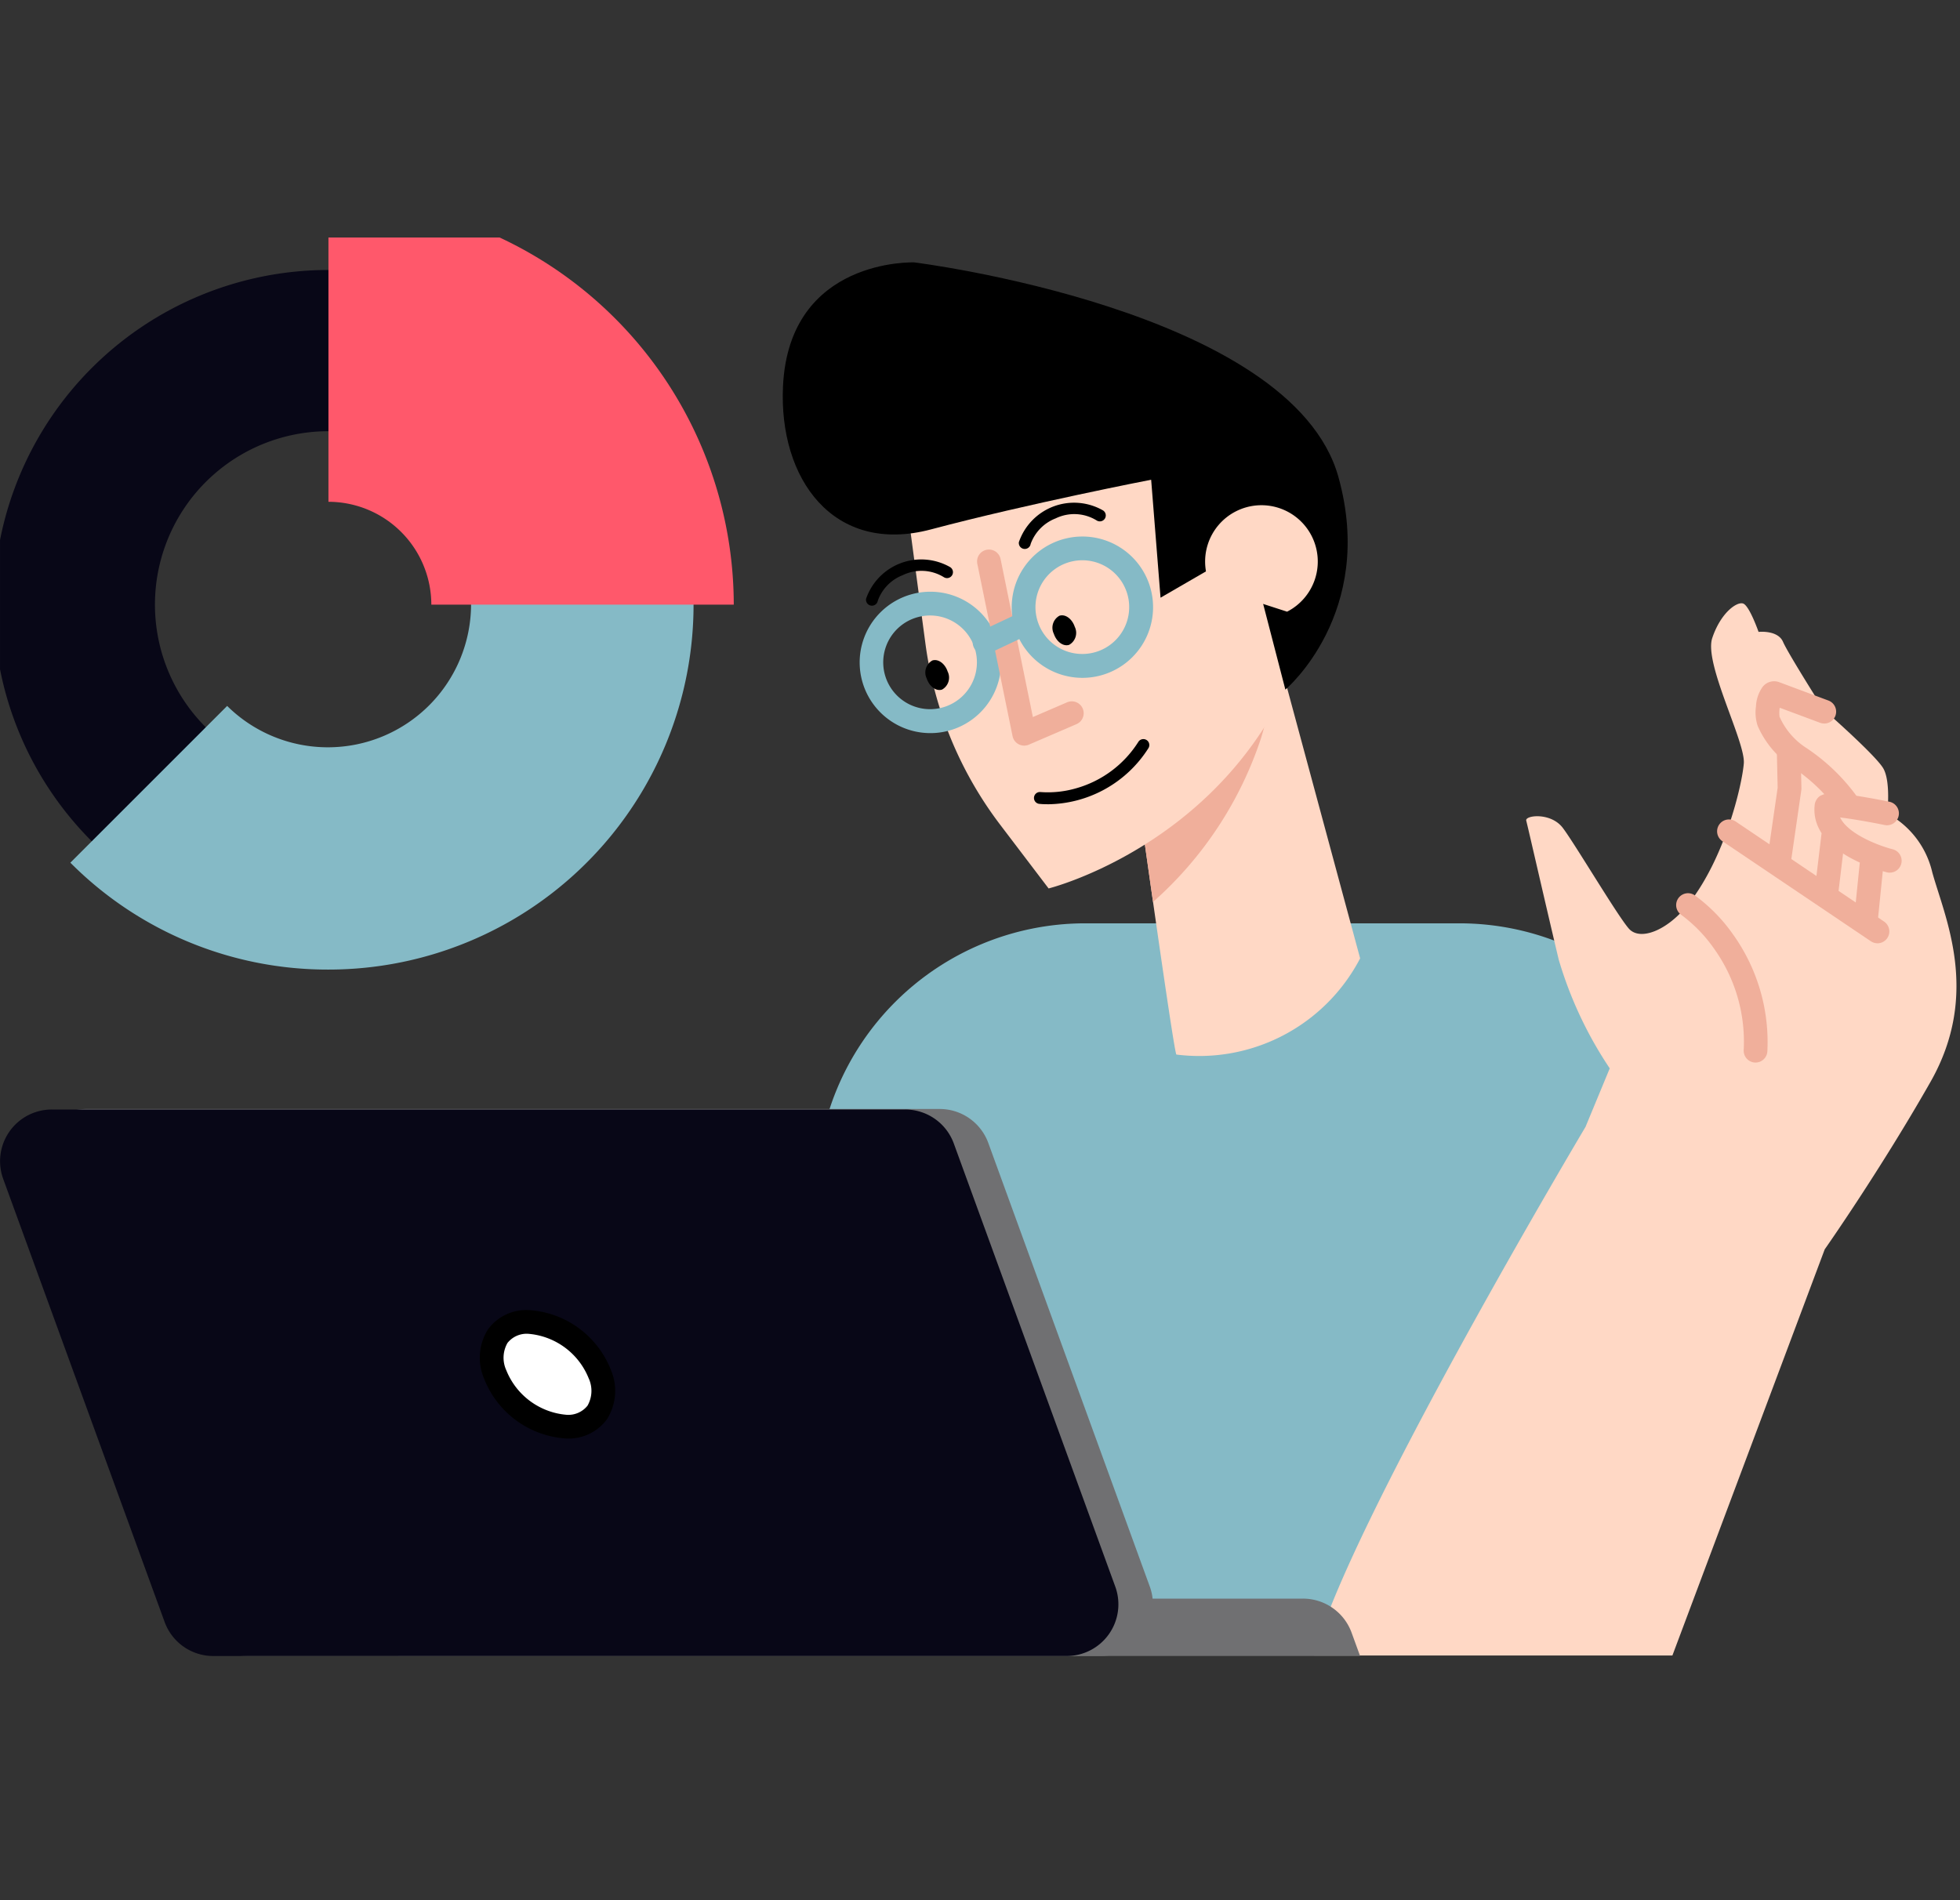
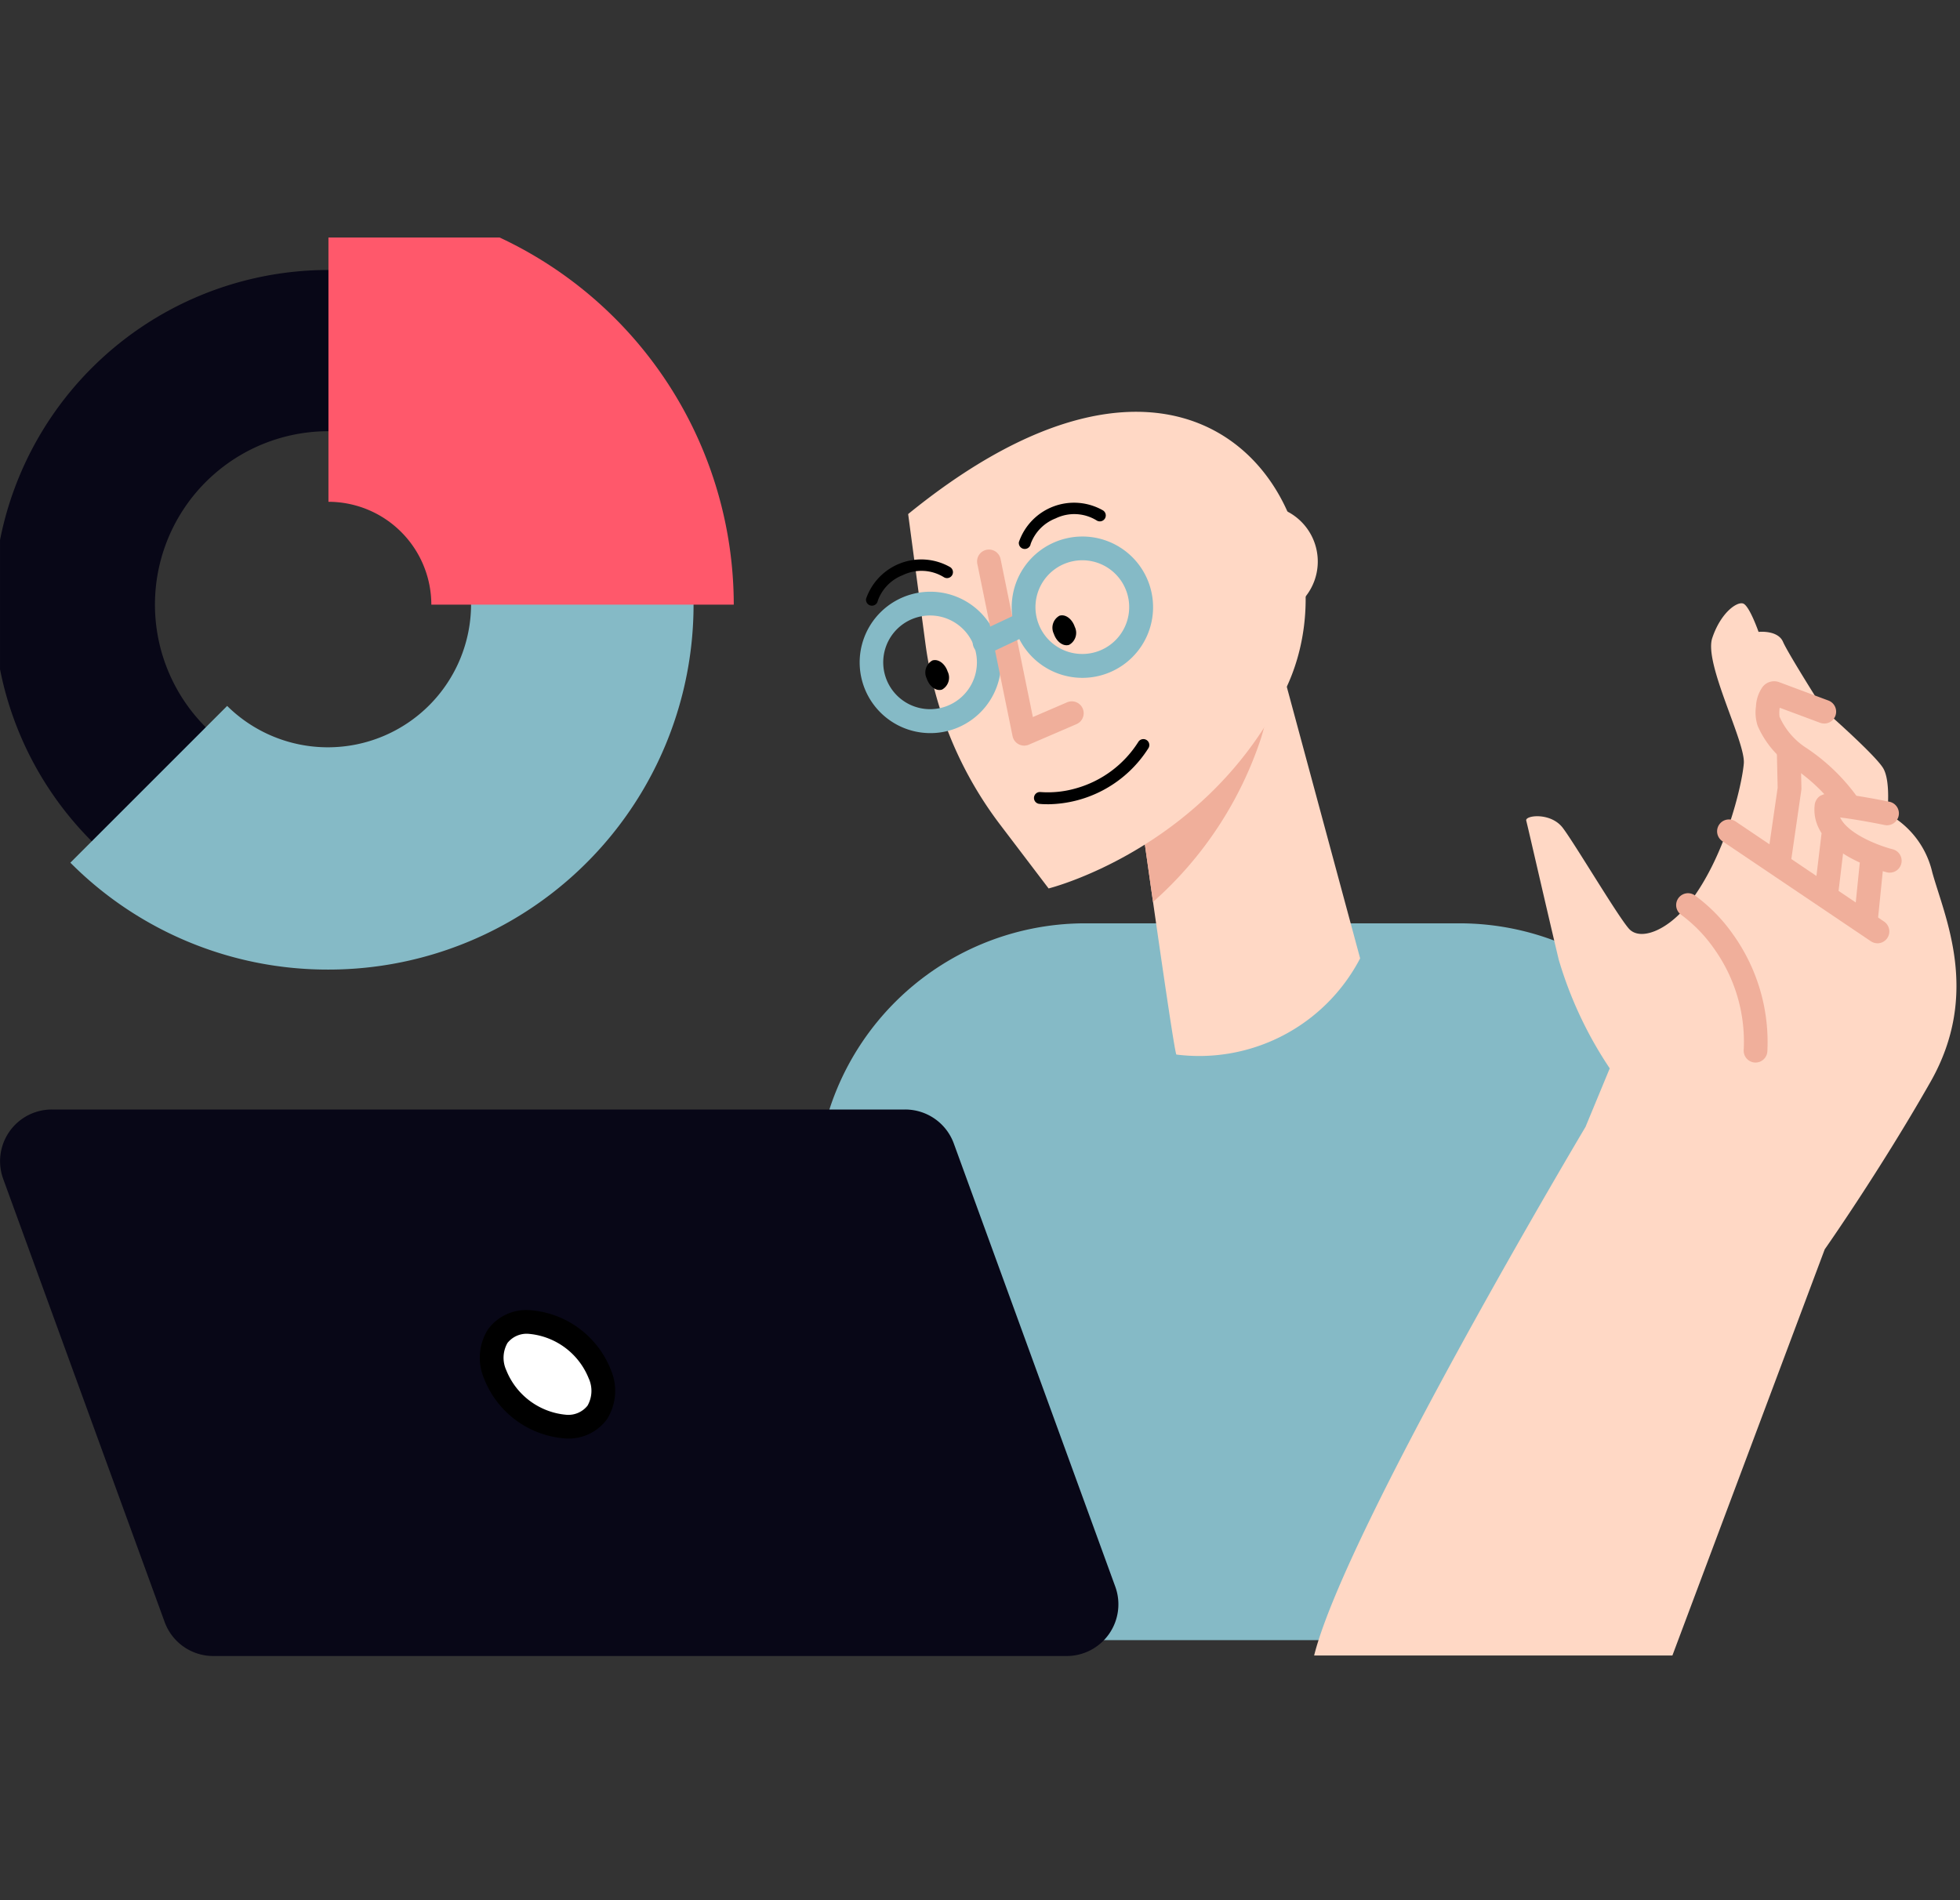
<svg xmlns="http://www.w3.org/2000/svg" width="165" height="160" viewBox="0 0 165 160">
  <rect x="0" y="0" width="165" height="160" fill="#333333" stroke="none" />
  <defs>
    <clipPath id="a">
      <rect width="164.696" height="119.44" fill="none" />
    </clipPath>
  </defs>
  <g transform="translate(5888 7644)">
    <rect width="165" height="160" transform="translate(-5888 -7644)" fill="none" />
    <g transform="translate(-20.539 -133.28)">
      <g transform="translate(-5867.46 -7490.72)">
        <g clip-path="url(#a)">
          <path d="M158.834,137.557l9.818-37.72A22.639,22.639,0,0,0,146.013,77.2h-31.5A22.639,22.639,0,0,0,91.876,99.837v37.72Z" transform="translate(-23.153 -19.454)" fill="#85bac6" />
          <path d="M172.783,80.337l-2.04,4.927s-20.2,33.915-22.845,44.509h30.16l12.823-34.2s4.647-6.615,8.9-14.091,1.186-13.909.152-17.667a7.547,7.547,0,0,0-3.785-4.941s.305-2.662-.326-3.782-5.037-4.975-5.037-4.975-2.975-4.688-3.415-5.7-2.059-.835-2.059-.835-.771-2.213-1.3-2.389-1.891.781-2.6,2.915,2.806,8.728,2.659,10.548-1.59,8.019-4.722,11.913c-1.762,2.19-4.014,3.044-4.946,2.008s-4.556-7.155-5.571-8.493-3.2-1.059-3.077-.609,1.684,7.3,2.734,11.7a33.359,33.359,0,0,0,4.3,9.165" transform="translate(-37.271 -10.375)" fill="#ffd8c5" />
          <path d="M12.5,9.426a1,1,0,0,1-.558-.171L-.559.829A1,1,0,0,1-.829-.559,1,1,0,0,1,.559-.829L13.057,7.6a1,1,0,0,1-.56,1.829Z" transform="translate(145.551 49.999)" fill="#f0af9b" />
          <path d="M210.878,69.579a1,1,0,0,1-.242-.03,14.281,14.281,0,0,1-3.038-1.2c-2.766-1.51-3.177-3.272-3.035-4.485a1.069,1.069,0,0,1,.437-.738,2.355,2.355,0,0,1,1.651-.21c.462.044,1.066.128,1.8.248,1.224.2,2.375.438,2.424.448a1,1,0,0,1-.4,1.959c-1.3-.267-2.827-.529-3.772-.64.678,1.427,3.363,2.41,4.422,2.676a1,1,0,0,1-.242,1.97Z" transform="translate(-51.796 -16.098)" fill="#f0af9b" />
          <path d="M205.63,61.561a1,1,0,0,1-.828-.438,14.751,14.751,0,0,0-3.743-3.577,8.018,8.018,0,0,1-2.963-3.5,3.576,3.576,0,0,1-.144-1.632,3.076,3.076,0,0,1,.563-1.657,1.235,1.235,0,0,1,1.261-.433,1,1,0,0,1,.108.033l4.167,1.554a1,1,0,1,1-.7,1.874l-3.4-1.267a2.79,2.79,0,0,0-.017.748,6.017,6.017,0,0,0,2.2,2.6A16.551,16.551,0,0,1,206.457,60a1,1,0,0,1-.826,1.562Z" transform="translate(-50.129 -12.925)" fill="#f0af9b" />
          <path transform="translate(-49.571 -11.187)" fill="#f0af9b" />
          <path d="M200.232,68a1,1,0,0,1-.991-1.143l.866-5.98-.069-3.132a1,1,0,0,1,2-.044l.071,3.215a1,1,0,0,1-.01.165l-.878,6.063A1,1,0,0,1,200.232,68Z" transform="translate(-50.459 -14.547)" fill="#f0af9b" />
          <path d="M0,5.664a1.01,1.01,0,0,1-.12-.007A1,1,0,0,1-.993,4.545L-.433-.119A1,1,0,0,1,.679-.993,1,1,0,0,1,1.552.119L.993,4.783A1,1,0,0,1,0,5.664Z" transform="translate(153.76 50.435)" fill="#f0af9b" />
          <path d="M0,6.345A1.011,1.011,0,0,1-.1,6.34a1,1,0,0,1-.894-1.1L-.452-.1a1,1,0,0,1,1.1-.894A1,1,0,0,1,1.538.1L.995,5.446A1,1,0,0,1,0,6.345Z" transform="translate(157.072 52.176)" fill="#f0af9b" />
-           <path d="M93.675,144.157H21.836a4.357,4.357,0,0,1-4.095-2.867L4.149,103.947A4.357,4.357,0,0,1,8.244,98.1H80.083a4.356,4.356,0,0,1,4.095,2.867l13.592,37.343a4.357,4.357,0,0,1-4.095,5.848" transform="translate(-0.978 -24.721)" fill="#707072" />
-           <path d="M125.778,158.047l-.714-1.961a4.358,4.358,0,0,0-4.1-2.867H49.13a4.358,4.358,0,0,0-4.332,4.828Z" transform="translate(-11.283 -38.612)" fill="#707072" />
          <path d="M89.793,144.177H17.954a4.356,4.356,0,0,1-4.095-2.865L.267,104A4.354,4.354,0,0,1,4.362,98.16H76.2a4.356,4.356,0,0,1,4.095,2.865l13.592,37.309a4.354,4.354,0,0,1-4.095,5.843" transform="translate(0 -24.737)" fill="#080717" />
          <path d="M64.444,126.481c.886,2.435-.369,4.408-2.8,4.408a6.973,6.973,0,0,1-6.012-4.408c-.886-2.435.37-4.408,2.8-4.408a6.973,6.973,0,0,1,6.012,4.408" transform="translate(-13.947 -30.763)" fill="#fff" />
          <path d="M61.641,131.889a7.942,7.942,0,0,1-6.952-5.066,4.462,4.462,0,0,1,.341-4.128,3.994,3.994,0,0,1,3.4-1.622,7.942,7.942,0,0,1,6.952,5.066,4.462,4.462,0,0,1-.341,4.128A3.994,3.994,0,0,1,61.641,131.889Zm-3.209-8.816a2.061,2.061,0,0,0-1.764.769,2.518,2.518,0,0,0-.1,2.3,6,6,0,0,0,5.073,3.75,2.061,2.061,0,0,0,1.764-.769,2.518,2.518,0,0,0,.1-2.3A6,6,0,0,0,58.432,123.073Z" transform="translate(-13.947 -30.763)" />
          <path d="M139.164,44.855,146.494,72a15.274,15.274,0,0,1-15.466,8.1c-.224-.023-4.07-27.809-4.07-27.809Z" transform="translate(-31.994 -11.304)" fill="#ffd8c5" />
          <path d="M138.718,45.219l-11.759,7.164s1.062,7.672,2.1,14.958a31.622,31.622,0,0,0,9.084-13.77,17.646,17.646,0,0,0,.571-8.352" transform="translate(-31.994 -11.395)" fill="#f0af9b" />
          <path d="M102.207,28.232l1.453,10.9a32.246,32.246,0,0,0,6.284,15.244l4.086,5.378s13.425-3.33,19.935-16.741-5.935-35.794-31.757-14.784" transform="translate(-25.756 -4.945)" fill="#ffd8c5" />
          <path d="M98.132,40.285a.5.5,0,0,1-.494-.58,4.909,4.909,0,0,1,7.074-2.669.5.5,0,1,1-.533.846,3.59,3.59,0,0,0-3.454-.168,3.628,3.628,0,0,0-2.1,2.15A.5.5,0,0,1,98.132,40.285Z" transform="translate(-24.729 -9.285)" />
          <path d="M115.331,33.9a.5.5,0,0,1-.494-.58,4.909,4.909,0,0,1,7.074-2.669.5.5,0,1,1-.533.846,3.589,3.589,0,0,0-3.452-.169,3.63,3.63,0,0,0-2.1,2.151A.5.5,0,0,1,115.331,33.9Z" transform="translate(-29.063 -7.677)" />
          <path d="M118.571,44.083c.226.676.8,1.092,1.29.93a1.155,1.155,0,0,0,.472-1.518c-.226-.676-.8-1.093-1.29-.931a1.156,1.156,0,0,0-.472,1.518" transform="translate(-29.857 -10.717)" />
          <path d="M104.267,49.121c.226.676.8,1.092,1.29.93a1.155,1.155,0,0,0,.472-1.518c-.226-.676-.8-1.093-1.29-.931a1.156,1.156,0,0,0-.472,1.518" transform="translate(-26.253 -11.987)" />
          <path d="M103.018,40.208a5.953,5.953,0,1,1-1.512.2A5.944,5.944,0,0,1,103.018,40.208Zm-.008,9.89a3.957,3.957,0,0,0,1-.13,3.944,3.944,0,0,0-1-7.759,3.96,3.96,0,0,0-1,.13,3.944,3.944,0,0,0,1,7.759Z" transform="translate(-24.714 -10.384)" fill="#85bac6" />
          <path d="M114.27,51.979a1,1,0,0,1-.98-.8l-2.962-14.486a1,1,0,1,1,1.959-.4L115,49.574l2.881-1.242a1,1,0,0,1,.792,1.837l-4.01,1.729A1,1,0,0,1,114.27,51.979Z" transform="translate(-28.05 -9.196)" fill="#f0af9b" />
          <path d="M0,2.419A1,1,0,0,1-.9,1.845,1,1,0,0,1-.426.514L2.584-.9a1,1,0,0,1,1.331.478A1,1,0,0,1,3.436.9L.426,2.323A1,1,0,0,1,0,2.419Z" transform="translate(82.881 32.673)" fill="#85bac6" />
-           <path d="M119.108,21.1l.79,9.933,7.392-4.282,3.117,12.022s7.661-6.442,4.463-17.912C130.931,6.743,99.168,2.8,99.168,2.8S88.622,2.393,88.114,13.242c-.364,7.784,4.241,14.221,12.455,12.041S119.108,21.1,119.108,21.1" transform="translate(-22.2 -0.706)" />
          <path d="M136.149,37.033a4.742,4.742,0,1,1,6.38,2.065" transform="translate(-34.179 -7.593)" fill="#ffd8c5" />
          <path d="M120.143,33.995a5.95,5.95,0,1,1-2.035.361A5.964,5.964,0,0,1,120.143,33.995Zm0,9.89a3.945,3.945,0,1,0-3.706-2.594A3.93,3.93,0,0,0,120.144,43.884Z" transform="translate(-29.03 -8.819)" fill="#85bac6" />
          <path d="M117.644,62.113a5.979,5.979,0,0,1-.687-.033.5.5,0,0,1,.123-.992h0a8.508,8.508,0,0,0,2.944-.3,9.123,9.123,0,0,0,5.3-3.934.5.5,0,0,1,.835.551,10.147,10.147,0,0,1-8.518,4.712Z" transform="translate(-29.489 -14.396)" />
          <path d="M29.757,62.3A28.181,28.181,0,0,1,9.83,14.195,28.181,28.181,0,0,1,49.684,54.049,28,28,0,0,1,29.757,62.3Zm0-42.783A14.6,14.6,0,1,0,40.082,23.8,14.505,14.505,0,0,0,29.757,19.52Z" transform="translate(-2.108 -3.208)" fill="#080717" />
          <path d="M31.868,66.959a30.525,30.525,0,0,1-21.727-9l13.2-13.2a12.056,12.056,0,0,0,17.049-17.05L53.6,14.5A30.727,30.727,0,0,1,31.868,66.959Z" transform="translate(-4.219 -5.319)" fill="#85bac6" />
          <path d="M71.085,34.122H45.625a8.671,8.671,0,0,0-8.661-8.662V0A34.16,34.16,0,0,1,71.085,34.122Z" transform="translate(-9.315 -3.208)" fill="#ff586b" />
          <path d="M195.655,88.4h-.041a1,1,0,0,1-.959-1.039,13.459,13.459,0,0,0-2.5-8.559,12.268,12.268,0,0,0-2.773-2.851,1,1,0,0,1,1.1-1.668,13.963,13.963,0,0,1,3.243,3.281,15.594,15.594,0,0,1,2.923,9.877A1,1,0,0,1,195.655,88.4Z" transform="translate(-47.865 -18.931)" fill="#f0af9b" />
        </g>
      </g>
    </g>
  </g>
</svg>